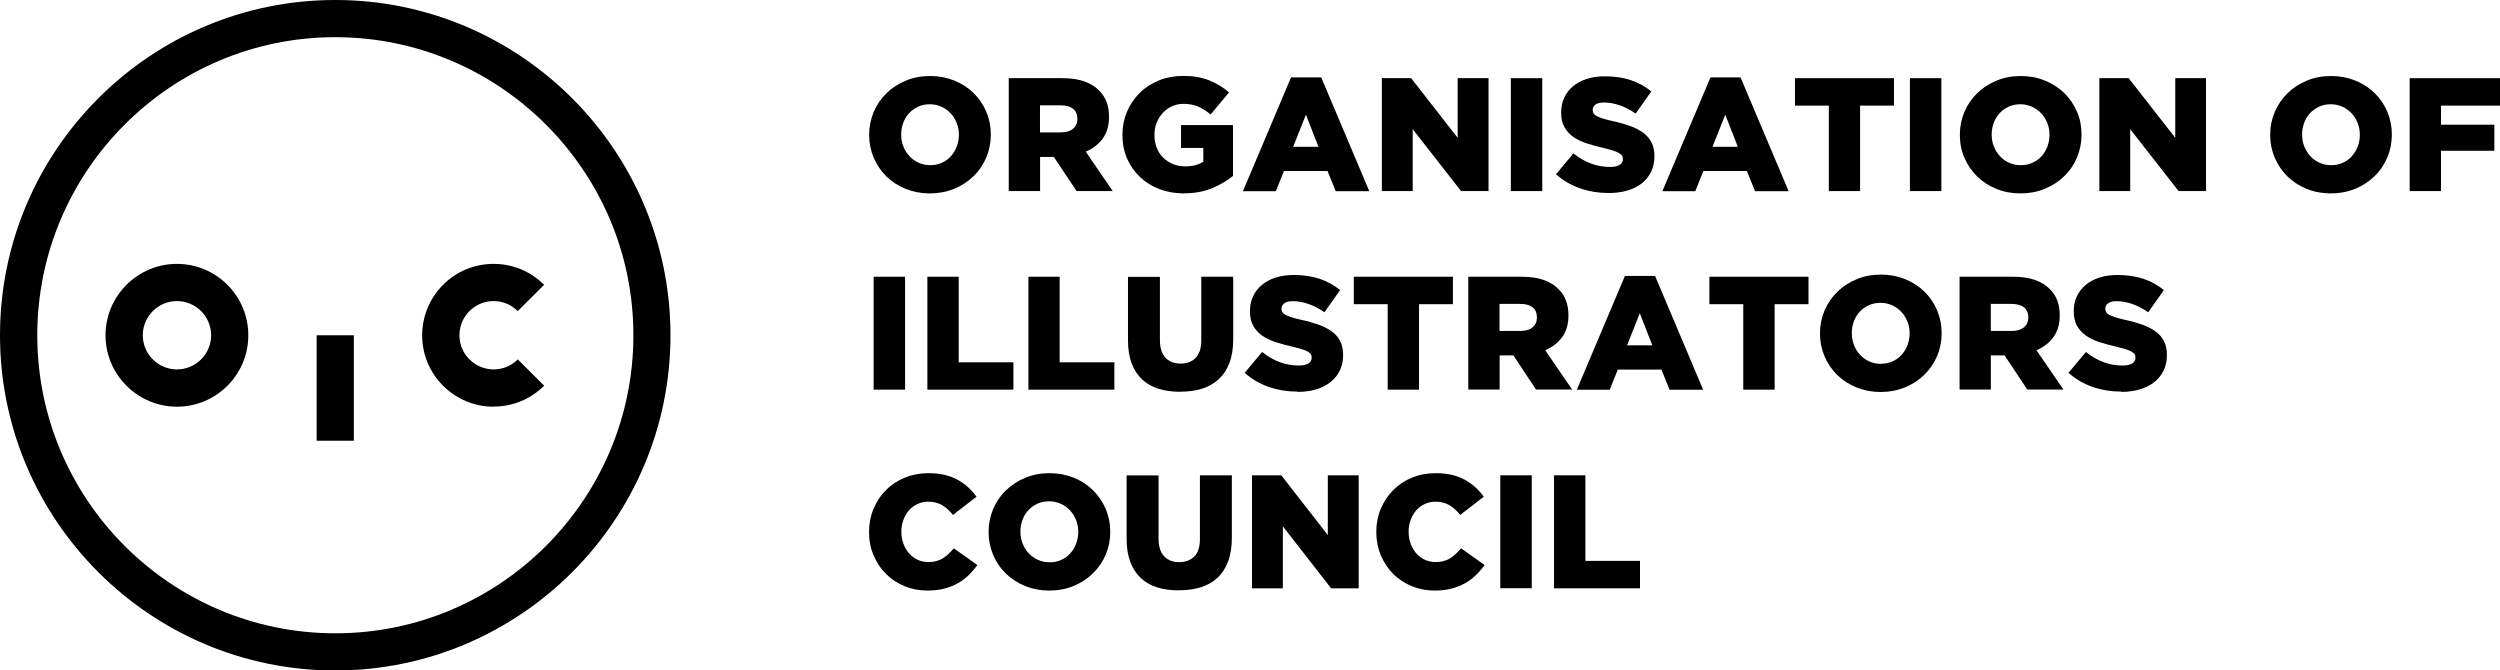
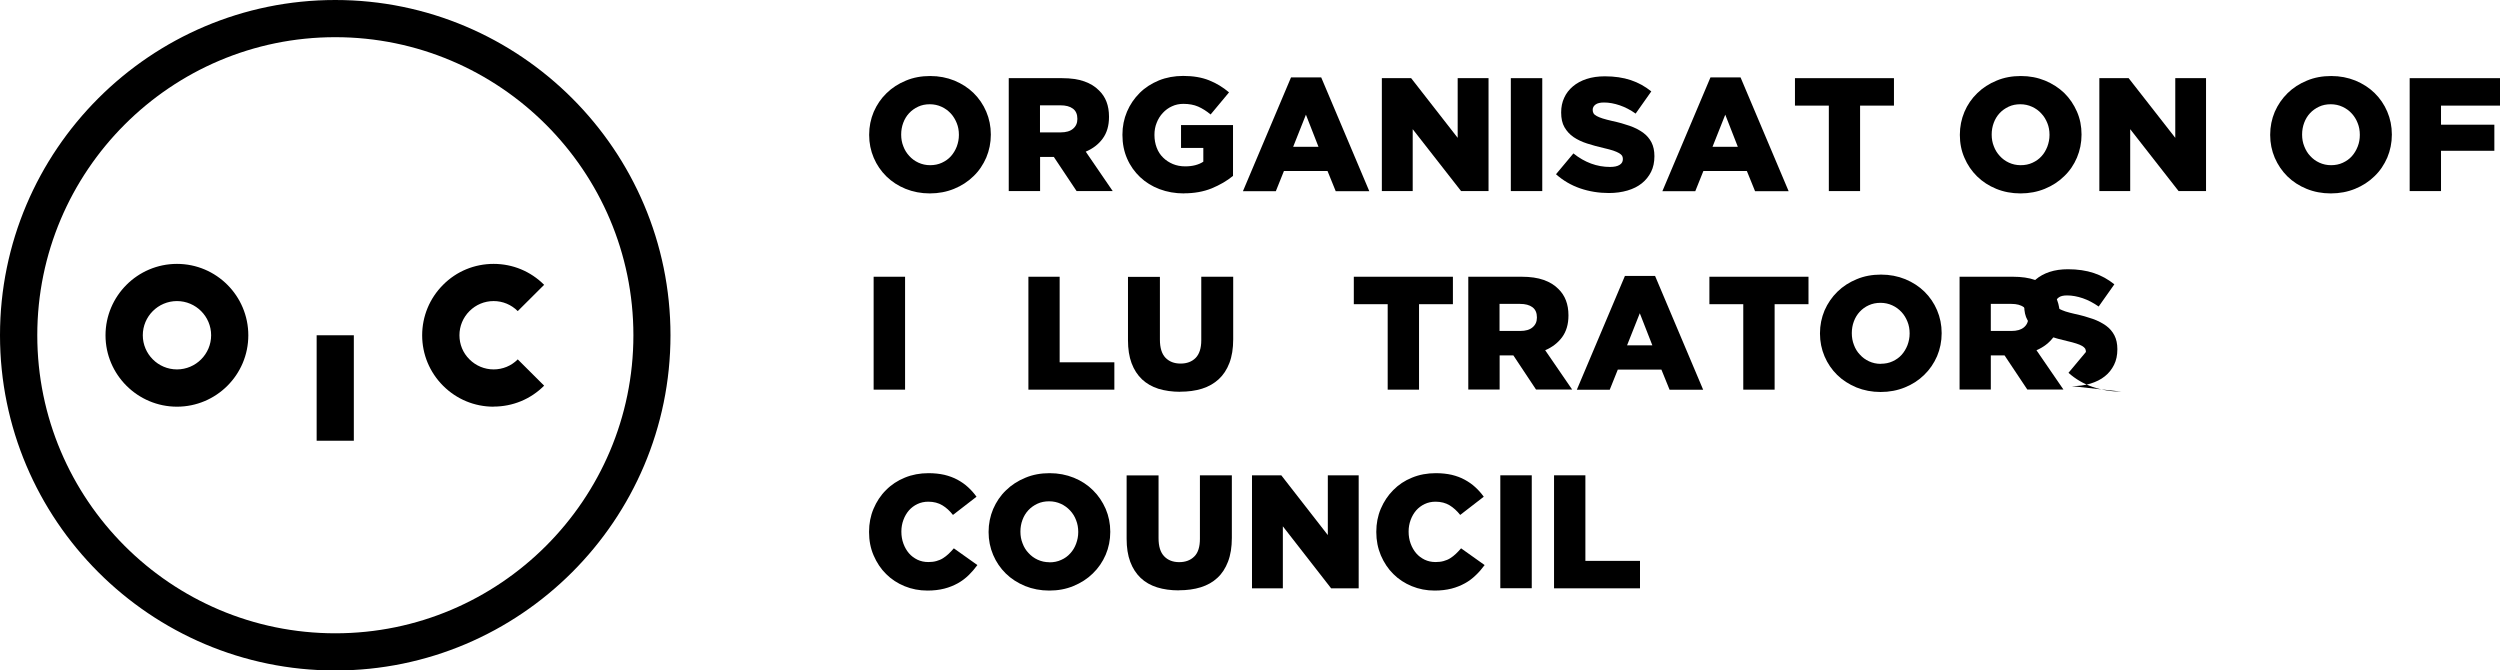
<svg xmlns="http://www.w3.org/2000/svg" id="Layer_2" data-name="Layer 2" width="256.83" height="68.88" viewBox="0 0 256.83 68.88">
  <g id="logo">
    <g>
      <path d="M36.35,45.28h-3.82v-10.84h3.82v10.84ZM18.18,41.78c-4.04,0-7.34-3.29-7.34-7.33s3.29-7.34,7.34-7.34,7.33,3.29,7.33,7.34-3.29,7.33-7.33,7.33M18.18,30.93c-1.94,0-3.51,1.58-3.51,3.51s1.57,3.51,3.51,3.51,3.51-1.58,3.51-3.51-1.57-3.51-3.51-3.51M50.71,41.78c-1.96,0-3.8-.76-5.19-2.15-1.38-1.38-2.15-3.23-2.15-5.18s.76-3.8,2.15-5.19c1.38-1.39,3.23-2.15,5.19-2.15s3.8.76,5.19,2.15l-2.71,2.7c-.66-.66-1.54-1.03-2.48-1.03s-1.82.37-2.48,1.03c-.66.66-1.03,1.54-1.03,2.48s.36,1.82,1.03,2.48c.66.66,1.55,1.03,2.48,1.03s1.82-.36,2.48-1.03l2.71,2.7c-1.38,1.39-3.23,2.15-5.19,2.15" />
      <path d="M34.44,68.88C15.45,68.88,0,53.43,0,34.44S15.45,0,34.44,0s34.44,15.45,34.44,34.44-15.45,34.44-34.44,34.44M34.44,3.82C17.56,3.82,3.83,17.56,3.83,34.44s13.73,30.62,30.62,30.62,30.62-13.74,30.62-30.62S51.32,3.82,34.44,3.82" />
      <path d="M95.55,16.97c.44,0,.85-.08,1.21-.25.37-.17.68-.39.93-.67.25-.28.45-.61.6-.99.14-.38.22-.77.22-1.19v-.03c0-.42-.07-.82-.22-1.19-.15-.37-.35-.71-.61-.99-.27-.29-.58-.52-.95-.69-.37-.17-.77-.26-1.21-.26s-.84.08-1.2.25c-.36.17-.67.39-.93.67-.26.28-.46.61-.6.99-.14.38-.21.77-.21,1.19v.03c0,.42.07.82.22,1.19.14.38.35.71.61.99.26.29.57.52.94.69.37.17.77.26,1.21.26M95.52,19.87c-.89,0-1.72-.16-2.49-.47-.76-.31-1.42-.74-1.97-1.28-.55-.54-.99-1.18-1.3-1.91-.31-.73-.47-1.51-.47-2.34v-.03c0-.83.16-1.61.47-2.35.32-.73.75-1.37,1.32-1.92.56-.55,1.23-.98,1.99-1.29.76-.32,1.59-.47,2.49-.47s1.72.16,2.49.47c.76.32,1.42.74,1.97,1.28.55.54.99,1.18,1.3,1.91.31.73.47,1.51.47,2.34v.03c0,.83-.16,1.61-.47,2.35-.32.73-.75,1.38-1.32,1.92-.56.55-1.23.98-1.99,1.29-.76.31-1.59.47-2.49.47" />
      <path d="M108.96,13.6c.55,0,.98-.12,1.27-.37.3-.25.45-.58.45-1v-.03c0-.46-.15-.81-.46-1.04-.31-.23-.73-.34-1.28-.34h-2.1v2.78h2.12ZM103.63,8.03h5.49c.89,0,1.65.11,2.27.33.62.22,1.12.53,1.51.93.69.66,1.03,1.56,1.03,2.7v.03c0,.89-.22,1.64-.65,2.22-.43.59-1.01,1.03-1.74,1.34l2.77,4.05h-3.71l-2.34-3.51h-1.41v3.51h-3.22v-11.6Z" />
      <path d="M121.63,19.87c-.91,0-1.74-.15-2.51-.44-.77-.29-1.43-.7-2-1.24-.56-.53-1.01-1.16-1.33-1.9-.32-.73-.48-1.54-.48-2.43v-.03c0-.84.16-1.63.47-2.36.31-.73.75-1.37,1.3-1.92.55-.55,1.21-.97,1.98-1.29.77-.31,1.6-.46,2.49-.46,1.03,0,1.91.15,2.66.45.75.3,1.43.71,2.05,1.24l-1.89,2.27c-.42-.35-.85-.62-1.28-.81-.44-.19-.94-.28-1.52-.28-.42,0-.81.08-1.17.25-.36.16-.67.39-.94.68-.27.29-.48.62-.63,1.01-.16.39-.23.8-.23,1.24v.03c0,.46.08.89.23,1.29.15.4.37.74.66,1.02.28.28.62.5,1,.66.38.16.81.24,1.27.24.75,0,1.38-.16,1.86-.48v-1.41h-2.29v-2.35h5.34v5.22c-.62.51-1.35.93-2.19,1.28-.84.34-1.79.51-2.85.51" />
      <path d="M135.45,15.08l-1.29-3.3-1.31,3.3h2.6ZM132.63,7.95h3.1l4.94,11.69h-3.45l-.84-2.07h-4.48l-.83,2.07h-3.38l4.94-11.69Z" />
      <polygon points="141.96 8.03 144.97 8.03 149.75 14.16 149.75 8.03 152.92 8.03 152.92 19.63 150.1 19.63 145.13 13.27 145.13 19.63 141.96 19.63 141.96 8.03" />
      <rect x="155.21" y="8.03" width="3.23" height="11.6" />
      <path d="M165.29,19.83c-1.04,0-2.03-.16-2.96-.48-.93-.32-1.76-.81-2.48-1.45l1.79-2.14c1.16.93,2.42,1.39,3.76,1.39.43,0,.76-.07.98-.21.23-.14.34-.33.34-.59v-.03c0-.12-.03-.23-.08-.32-.06-.09-.16-.18-.31-.27-.15-.09-.35-.17-.6-.26-.25-.08-.57-.17-.97-.26-.62-.14-1.19-.3-1.72-.47-.53-.17-.99-.39-1.39-.66-.39-.27-.7-.61-.93-1.01-.23-.4-.34-.9-.34-1.5v-.03c0-.54.1-1.04.31-1.49.2-.45.5-.84.89-1.17.39-.33.86-.59,1.42-.77.55-.18,1.18-.27,1.87-.27.99,0,1.88.13,2.66.39.78.26,1.48.65,2.11,1.16l-1.61,2.28c-.53-.38-1.08-.66-1.63-.85-.56-.19-1.1-.29-1.62-.29-.39,0-.68.07-.87.21-.19.14-.29.32-.29.53v.03c0,.13.03.25.09.35.06.1.17.19.32.27.15.08.35.17.61.25.26.08.59.17.99.26.66.14,1.26.31,1.8.5.54.19.99.43,1.37.7.38.28.66.61.86,1,.2.39.3.86.3,1.4v.03c0,.59-.11,1.13-.34,1.59-.23.46-.55.86-.95,1.18-.41.33-.9.57-1.47.74-.58.17-1.22.26-1.92.26" />
      <path d="M178.53,15.08l-1.29-3.3-1.31,3.3h2.6ZM175.71,7.95h3.1l4.94,11.69h-3.45l-.84-2.07h-4.47l-.83,2.07h-3.38l4.94-11.69Z" />
      <polygon points="187.88 10.85 184.4 10.85 184.4 8.03 194.57 8.03 194.57 10.85 191.09 10.85 191.09 19.63 187.88 19.63 187.88 10.85" />
-       <rect x="196.21" y="8.03" width="3.23" height="11.6" />
      <path d="M207.59,16.97c.44,0,.85-.08,1.21-.25.37-.17.68-.39.93-.67.26-.28.45-.61.6-.99.14-.38.22-.77.22-1.19v-.03c0-.42-.07-.82-.22-1.19-.15-.37-.35-.71-.62-.99-.26-.29-.58-.52-.95-.69-.37-.17-.77-.26-1.21-.26s-.84.08-1.2.25c-.36.17-.67.39-.93.67-.26.28-.46.61-.6.99-.14.38-.21.77-.21,1.19v.03c0,.42.07.82.22,1.19.14.38.35.71.61.99.26.29.57.52.94.69.37.17.77.26,1.21.26M207.57,19.87c-.9,0-1.73-.16-2.49-.47-.76-.31-1.42-.74-1.97-1.28-.55-.54-.99-1.18-1.3-1.91-.32-.73-.47-1.51-.47-2.34v-.03c0-.83.16-1.61.47-2.35.31-.73.75-1.37,1.32-1.92.56-.55,1.23-.98,1.99-1.29.76-.32,1.59-.47,2.49-.47s1.72.16,2.48.47c.76.32,1.42.74,1.98,1.28.55.54.98,1.18,1.3,1.91.32.73.47,1.51.47,2.34v.03c0,.83-.16,1.61-.47,2.35-.31.73-.75,1.38-1.32,1.92-.56.55-1.23.98-1.99,1.29-.76.31-1.59.47-2.48.47" />
      <polygon points="215.67 8.03 218.68 8.03 223.47 14.16 223.47 8.03 226.63 8.03 226.63 19.63 223.81 19.63 218.84 13.27 218.84 19.63 215.67 19.63 215.67 8.03" />
      <path d="M239.47,16.97c.44,0,.85-.08,1.21-.25.37-.17.68-.39.93-.67.25-.28.45-.61.6-.99.15-.38.22-.77.22-1.19v-.03c0-.42-.07-.82-.22-1.19-.14-.37-.35-.71-.61-.99-.26-.29-.58-.52-.95-.69-.36-.17-.77-.26-1.21-.26s-.84.08-1.2.25c-.36.17-.67.39-.93.67-.26.28-.46.61-.6.99-.14.38-.21.77-.21,1.19v.03c0,.42.07.82.22,1.19.15.38.34.71.61.99.26.29.57.52.94.69.37.17.77.26,1.21.26M239.44,19.87c-.89,0-1.72-.16-2.48-.47-.76-.31-1.42-.74-1.97-1.28-.55-.54-.98-1.18-1.3-1.91-.31-.73-.47-1.51-.47-2.34v-.03c0-.83.16-1.61.47-2.35.32-.73.76-1.37,1.32-1.92.56-.55,1.23-.98,1.99-1.29.76-.32,1.59-.47,2.49-.47s1.72.16,2.49.47c.76.32,1.42.74,1.97,1.28.55.54.99,1.18,1.3,1.91.31.73.47,1.51.47,2.34v.03c0,.83-.16,1.61-.47,2.35-.32.73-.75,1.38-1.32,1.92-.56.55-1.23.98-1.99,1.29-.76.31-1.59.47-2.49.47" />
      <polygon points="247.55 8.03 256.83 8.03 256.83 10.85 250.77 10.85 250.77 12.81 256.25 12.81 256.25 15.49 250.77 15.49 250.77 19.63 247.55 19.63 247.55 8.03" />
      <rect x="89.75" y="28.43" width="3.23" height="11.6" />
-       <polygon points="95.27 28.43 98.49 28.43 98.49 37.22 104.11 37.22 104.11 40.03 95.27 40.03 95.27 28.43" />
      <polygon points="105.65 28.43 108.86 28.43 108.86 37.22 114.48 37.22 114.48 40.03 105.65 40.03 105.65 28.43" />
      <path d="M121.25,40.25c-.83,0-1.58-.11-2.24-.31-.66-.21-1.23-.54-1.69-.97-.46-.44-.82-.99-1.07-1.66-.25-.67-.37-1.46-.37-2.36v-6.51h3.28v6.45c0,.84.19,1.46.57,1.86.39.4.9.6,1.55.6s1.16-.19,1.55-.58c.38-.39.58-.99.58-1.81v-6.53h3.28v6.43c0,.94-.13,1.75-.39,2.43-.26.68-.63,1.24-1.1,1.67-.47.43-1.04.76-1.71.97-.67.21-1.42.31-2.25.31" />
-       <path d="M133.31,40.23c-1.04,0-2.02-.16-2.96-.48-.93-.32-1.76-.81-2.48-1.45l1.79-2.14c1.16.93,2.41,1.39,3.76,1.39.43,0,.76-.07.99-.21.23-.14.34-.33.34-.59v-.03c0-.12-.03-.23-.08-.32-.06-.09-.16-.18-.31-.27-.15-.09-.35-.17-.6-.25-.25-.08-.57-.17-.97-.26-.62-.14-1.2-.3-1.73-.47-.53-.17-.99-.39-1.38-.66-.39-.27-.7-.61-.93-1.01-.23-.4-.34-.9-.34-1.5v-.03c0-.54.1-1.04.31-1.49.2-.45.5-.84.89-1.17.39-.33.86-.59,1.42-.77.55-.18,1.18-.27,1.87-.27.99,0,1.88.13,2.66.39.78.26,1.48.65,2.11,1.16l-1.61,2.28c-.53-.37-1.08-.66-1.63-.85-.56-.19-1.1-.29-1.62-.29-.39,0-.68.07-.87.22-.19.14-.29.32-.29.53v.03c0,.13.03.25.09.35.06.1.16.19.31.27.15.08.35.16.61.25.26.08.59.17.99.26.66.14,1.26.31,1.8.5.54.19.99.43,1.37.7.38.28.66.61.86,1,.2.39.3.86.3,1.4v.03c0,.6-.11,1.13-.34,1.59-.23.46-.54.86-.95,1.18-.41.33-.9.57-1.48.75-.57.17-1.22.26-1.92.26" />
      <polygon points="142.56 31.25 139.08 31.25 139.08 28.43 149.26 28.43 149.26 31.25 145.78 31.25 145.78 40.03 142.56 40.03 142.56 31.25" />
      <path d="M156.17,34c.55,0,.98-.12,1.27-.37.3-.25.45-.58.45-1v-.03c0-.46-.15-.81-.46-1.04-.31-.23-.73-.34-1.28-.34h-2.1v2.78h2.12ZM150.83,28.43h5.49c.89,0,1.65.11,2.27.33.62.22,1.12.53,1.51.93.68.66,1.03,1.56,1.03,2.7v.03c0,.89-.22,1.63-.65,2.22-.43.58-1.01,1.03-1.74,1.34l2.77,4.04h-3.71l-2.33-3.51h-1.41v3.51h-3.22v-11.6Z" />
      <path d="M169.75,35.48l-1.29-3.3-1.31,3.3h2.6ZM166.93,28.35h3.1l4.94,11.69h-3.45l-.84-2.07h-4.48l-.83,2.07h-3.38l4.94-11.69Z" />
      <polygon points="179.09 31.25 175.61 31.25 175.61 28.43 185.79 28.43 185.79 31.25 182.31 31.25 182.31 40.03 179.09 40.03 179.09 31.25" />
      <path d="M193.22,37.37c.44,0,.85-.08,1.21-.25.37-.17.68-.39.93-.67.25-.28.45-.61.6-.99.14-.38.22-.77.22-1.19v-.03c0-.42-.07-.82-.22-1.19-.15-.38-.35-.71-.61-.99-.27-.29-.58-.52-.95-.69-.37-.17-.77-.26-1.21-.26s-.84.08-1.21.25c-.36.16-.67.39-.93.67-.26.28-.46.61-.6.99-.14.38-.21.77-.21,1.19v.03c0,.42.07.82.22,1.2.14.38.34.71.61.99.26.29.57.52.94.69.37.17.77.26,1.21.26M193.2,40.27c-.89,0-1.72-.16-2.49-.47-.76-.32-1.42-.74-1.97-1.28-.55-.54-.99-1.18-1.3-1.91-.31-.73-.47-1.51-.47-2.34v-.03c0-.83.16-1.61.47-2.35.32-.73.76-1.37,1.32-1.92.56-.55,1.23-.98,1.99-1.29.76-.32,1.59-.47,2.49-.47s1.72.16,2.49.47c.76.32,1.42.74,1.97,1.28.55.54.99,1.18,1.3,1.91.31.73.47,1.51.47,2.34v.03c0,.83-.16,1.61-.47,2.35-.32.73-.75,1.37-1.32,1.92-.56.55-1.22.98-1.99,1.29-.76.31-1.59.47-2.49.47" />
      <path d="M206.64,34c.55,0,.98-.12,1.28-.37.3-.25.45-.58.45-1v-.03c0-.46-.16-.81-.46-1.04-.31-.23-.73-.34-1.28-.34h-2.11v2.78h2.12ZM201.3,28.43h5.49c.89,0,1.65.11,2.27.33.62.22,1.12.53,1.51.93.69.66,1.03,1.56,1.03,2.7v.03c0,.89-.22,1.63-.65,2.22-.43.58-1.01,1.03-1.74,1.34l2.77,4.04h-3.71l-2.34-3.51h-1.41v3.51h-3.21v-11.6Z" />
-       <path d="M217.94,40.23c-1.04,0-2.02-.16-2.96-.48-.93-.32-1.76-.81-2.48-1.45l1.79-2.14c1.16.93,2.41,1.39,3.76,1.39.43,0,.76-.07.99-.21.23-.14.34-.33.34-.59v-.03c0-.12-.03-.23-.08-.32-.06-.09-.16-.18-.31-.27-.15-.09-.35-.17-.6-.25-.25-.08-.57-.17-.97-.26-.62-.14-1.19-.3-1.73-.47-.53-.17-.99-.39-1.38-.66-.39-.27-.7-.61-.93-1.01-.23-.4-.34-.9-.34-1.5v-.03c0-.54.1-1.04.31-1.49.21-.45.5-.84.89-1.17.39-.33.87-.59,1.42-.77.55-.18,1.18-.27,1.87-.27.99,0,1.88.13,2.66.39.78.26,1.48.65,2.11,1.16l-1.61,2.28c-.53-.37-1.08-.66-1.63-.85-.56-.19-1.1-.29-1.62-.29-.39,0-.68.07-.87.22-.19.14-.29.32-.29.53v.03c0,.13.03.25.09.35.06.1.16.19.31.27.15.08.36.16.61.25.26.08.59.17.99.26.66.14,1.26.31,1.8.5.54.19.99.43,1.37.7.38.28.66.61.86,1,.2.39.3.86.3,1.4v.03c0,.6-.11,1.13-.34,1.59-.23.46-.54.86-.95,1.18-.41.33-.9.57-1.48.75-.57.17-1.22.26-1.92.26" />
+       <path d="M217.94,40.23c-1.04,0-2.02-.16-2.96-.48-.93-.32-1.76-.81-2.48-1.45l1.79-2.14v-.03c0-.12-.03-.23-.08-.32-.06-.09-.16-.18-.31-.27-.15-.09-.35-.17-.6-.25-.25-.08-.57-.17-.97-.26-.62-.14-1.19-.3-1.73-.47-.53-.17-.99-.39-1.38-.66-.39-.27-.7-.61-.93-1.01-.23-.4-.34-.9-.34-1.5v-.03c0-.54.1-1.04.31-1.49.21-.45.5-.84.89-1.17.39-.33.87-.59,1.42-.77.55-.18,1.18-.27,1.87-.27.99,0,1.88.13,2.66.39.78.26,1.48.65,2.11,1.16l-1.61,2.28c-.53-.37-1.08-.66-1.63-.85-.56-.19-1.1-.29-1.62-.29-.39,0-.68.07-.87.22-.19.14-.29.32-.29.53v.03c0,.13.03.25.09.35.06.1.16.19.31.27.15.08.36.16.61.25.26.08.59.17.99.26.66.14,1.26.31,1.8.5.54.19.99.43,1.37.7.38.28.66.61.86,1,.2.39.3.86.3,1.4v.03c0,.6-.11,1.13-.34,1.59-.23.46-.54.86-.95,1.18-.41.33-.9.57-1.48.75-.57.17-1.22.26-1.92.26" />
      <path d="M95.27,60.67c-.83,0-1.61-.15-2.34-.45-.73-.3-1.36-.71-1.9-1.25-.54-.53-.96-1.17-1.28-1.91-.32-.74-.47-1.53-.47-2.4v-.03c0-.84.15-1.63.46-2.36.31-.73.73-1.38,1.28-1.92.54-.55,1.19-.98,1.93-1.28.75-.31,1.56-.46,2.44-.46.6,0,1.14.06,1.63.17.49.12.93.28,1.34.5.4.22.77.47,1.09.77.33.3.62.63.87.98l-2.42,1.87c-.33-.42-.69-.75-1.09-.99-.4-.24-.88-.37-1.44-.37-.41,0-.78.08-1.12.24-.34.16-.63.38-.87.65-.24.28-.43.6-.57.98-.14.38-.21.77-.21,1.19v.03c0,.43.07.84.21,1.22.14.38.33.71.57.99.24.28.53.49.87.66.34.16.71.24,1.12.24.3,0,.57-.03.82-.1.25-.07.48-.16.68-.29.21-.13.4-.28.58-.45.18-.17.36-.36.54-.57l2.42,1.72c-.28.38-.58.73-.9,1.04-.33.32-.7.6-1.11.83-.42.23-.88.42-1.39.55-.51.13-1.09.2-1.73.2" />
      <path d="M107.81,57.77c.44,0,.85-.08,1.21-.25.37-.16.68-.39.93-.67.26-.28.46-.61.6-.99.14-.38.22-.77.22-1.19v-.03c0-.42-.07-.82-.22-1.2-.14-.38-.35-.71-.61-.99-.27-.29-.58-.52-.95-.69-.37-.17-.77-.26-1.21-.26s-.85.08-1.21.25c-.36.17-.67.39-.93.67-.26.28-.46.61-.6.99-.14.38-.21.77-.21,1.19v.03c0,.42.07.82.22,1.19.14.38.34.71.61.99.26.29.57.52.94.69.37.17.77.26,1.21.26M107.79,60.67c-.89,0-1.72-.16-2.49-.47-.76-.32-1.42-.74-1.97-1.28-.55-.54-.99-1.18-1.3-1.91-.31-.73-.47-1.51-.47-2.34v-.03c0-.83.16-1.61.47-2.35.32-.73.75-1.38,1.32-1.92.56-.55,1.23-.98,1.99-1.29.76-.32,1.59-.47,2.49-.47s1.72.16,2.49.47c.76.31,1.42.74,1.97,1.29.55.54.98,1.18,1.3,1.91.31.73.47,1.51.47,2.34v.03c0,.83-.16,1.61-.47,2.34-.32.74-.76,1.38-1.32,1.92-.56.55-1.23.98-1.99,1.29-.76.32-1.59.47-2.49.47" />
      <path d="M121.11,60.65c-.83,0-1.57-.1-2.24-.31-.66-.21-1.23-.53-1.69-.97-.46-.44-.82-.99-1.07-1.66-.25-.67-.37-1.46-.37-2.36v-6.51h3.28v6.45c0,.84.19,1.46.58,1.86.38.4.9.6,1.54.6s1.16-.19,1.55-.58c.39-.38.58-.99.58-1.81v-6.53h3.28v6.43c0,.94-.13,1.75-.39,2.43-.26.68-.62,1.24-1.09,1.67-.47.44-1.04.76-1.71.97-.67.21-1.42.31-2.25.31" />
      <polygon points="128.62 48.83 131.63 48.83 136.41 54.97 136.41 48.83 139.58 48.83 139.58 60.44 136.75 60.44 131.79 54.07 131.79 60.44 128.62 60.44 128.62 48.83" />
      <path d="M147.38,60.67c-.83,0-1.61-.15-2.34-.45-.73-.3-1.36-.71-1.9-1.25-.54-.53-.96-1.17-1.28-1.91-.31-.74-.47-1.53-.47-2.4v-.03c0-.84.15-1.63.46-2.36.31-.73.74-1.38,1.28-1.92.54-.55,1.18-.98,1.93-1.28.75-.31,1.56-.46,2.45-.46.6,0,1.14.06,1.63.17.49.12.93.28,1.33.5.4.22.77.47,1.09.77.33.3.62.63.87.98l-2.42,1.87c-.33-.42-.7-.75-1.09-.99-.4-.24-.88-.37-1.44-.37-.41,0-.78.08-1.12.24-.34.16-.63.38-.87.65-.24.28-.43.6-.57.98-.14.38-.21.77-.21,1.19v.03c0,.43.07.84.21,1.22.14.38.33.71.57.99.24.28.53.49.87.66.34.16.71.24,1.12.24.3,0,.57-.03.82-.1.25-.07.48-.16.68-.29.21-.13.4-.28.58-.45.18-.17.36-.36.54-.57l2.42,1.72c-.28.38-.58.73-.91,1.04-.33.32-.69.6-1.11.83-.42.23-.88.42-1.39.55-.52.13-1.09.2-1.73.2" />
      <rect x="154.13" y="48.83" width="3.23" height="11.6" />
      <polygon points="159.65 48.83 162.87 48.83 162.87 57.62 168.48 57.62 168.48 60.44 159.65 60.44 159.65 48.83" />
    </g>
  </g>
</svg>